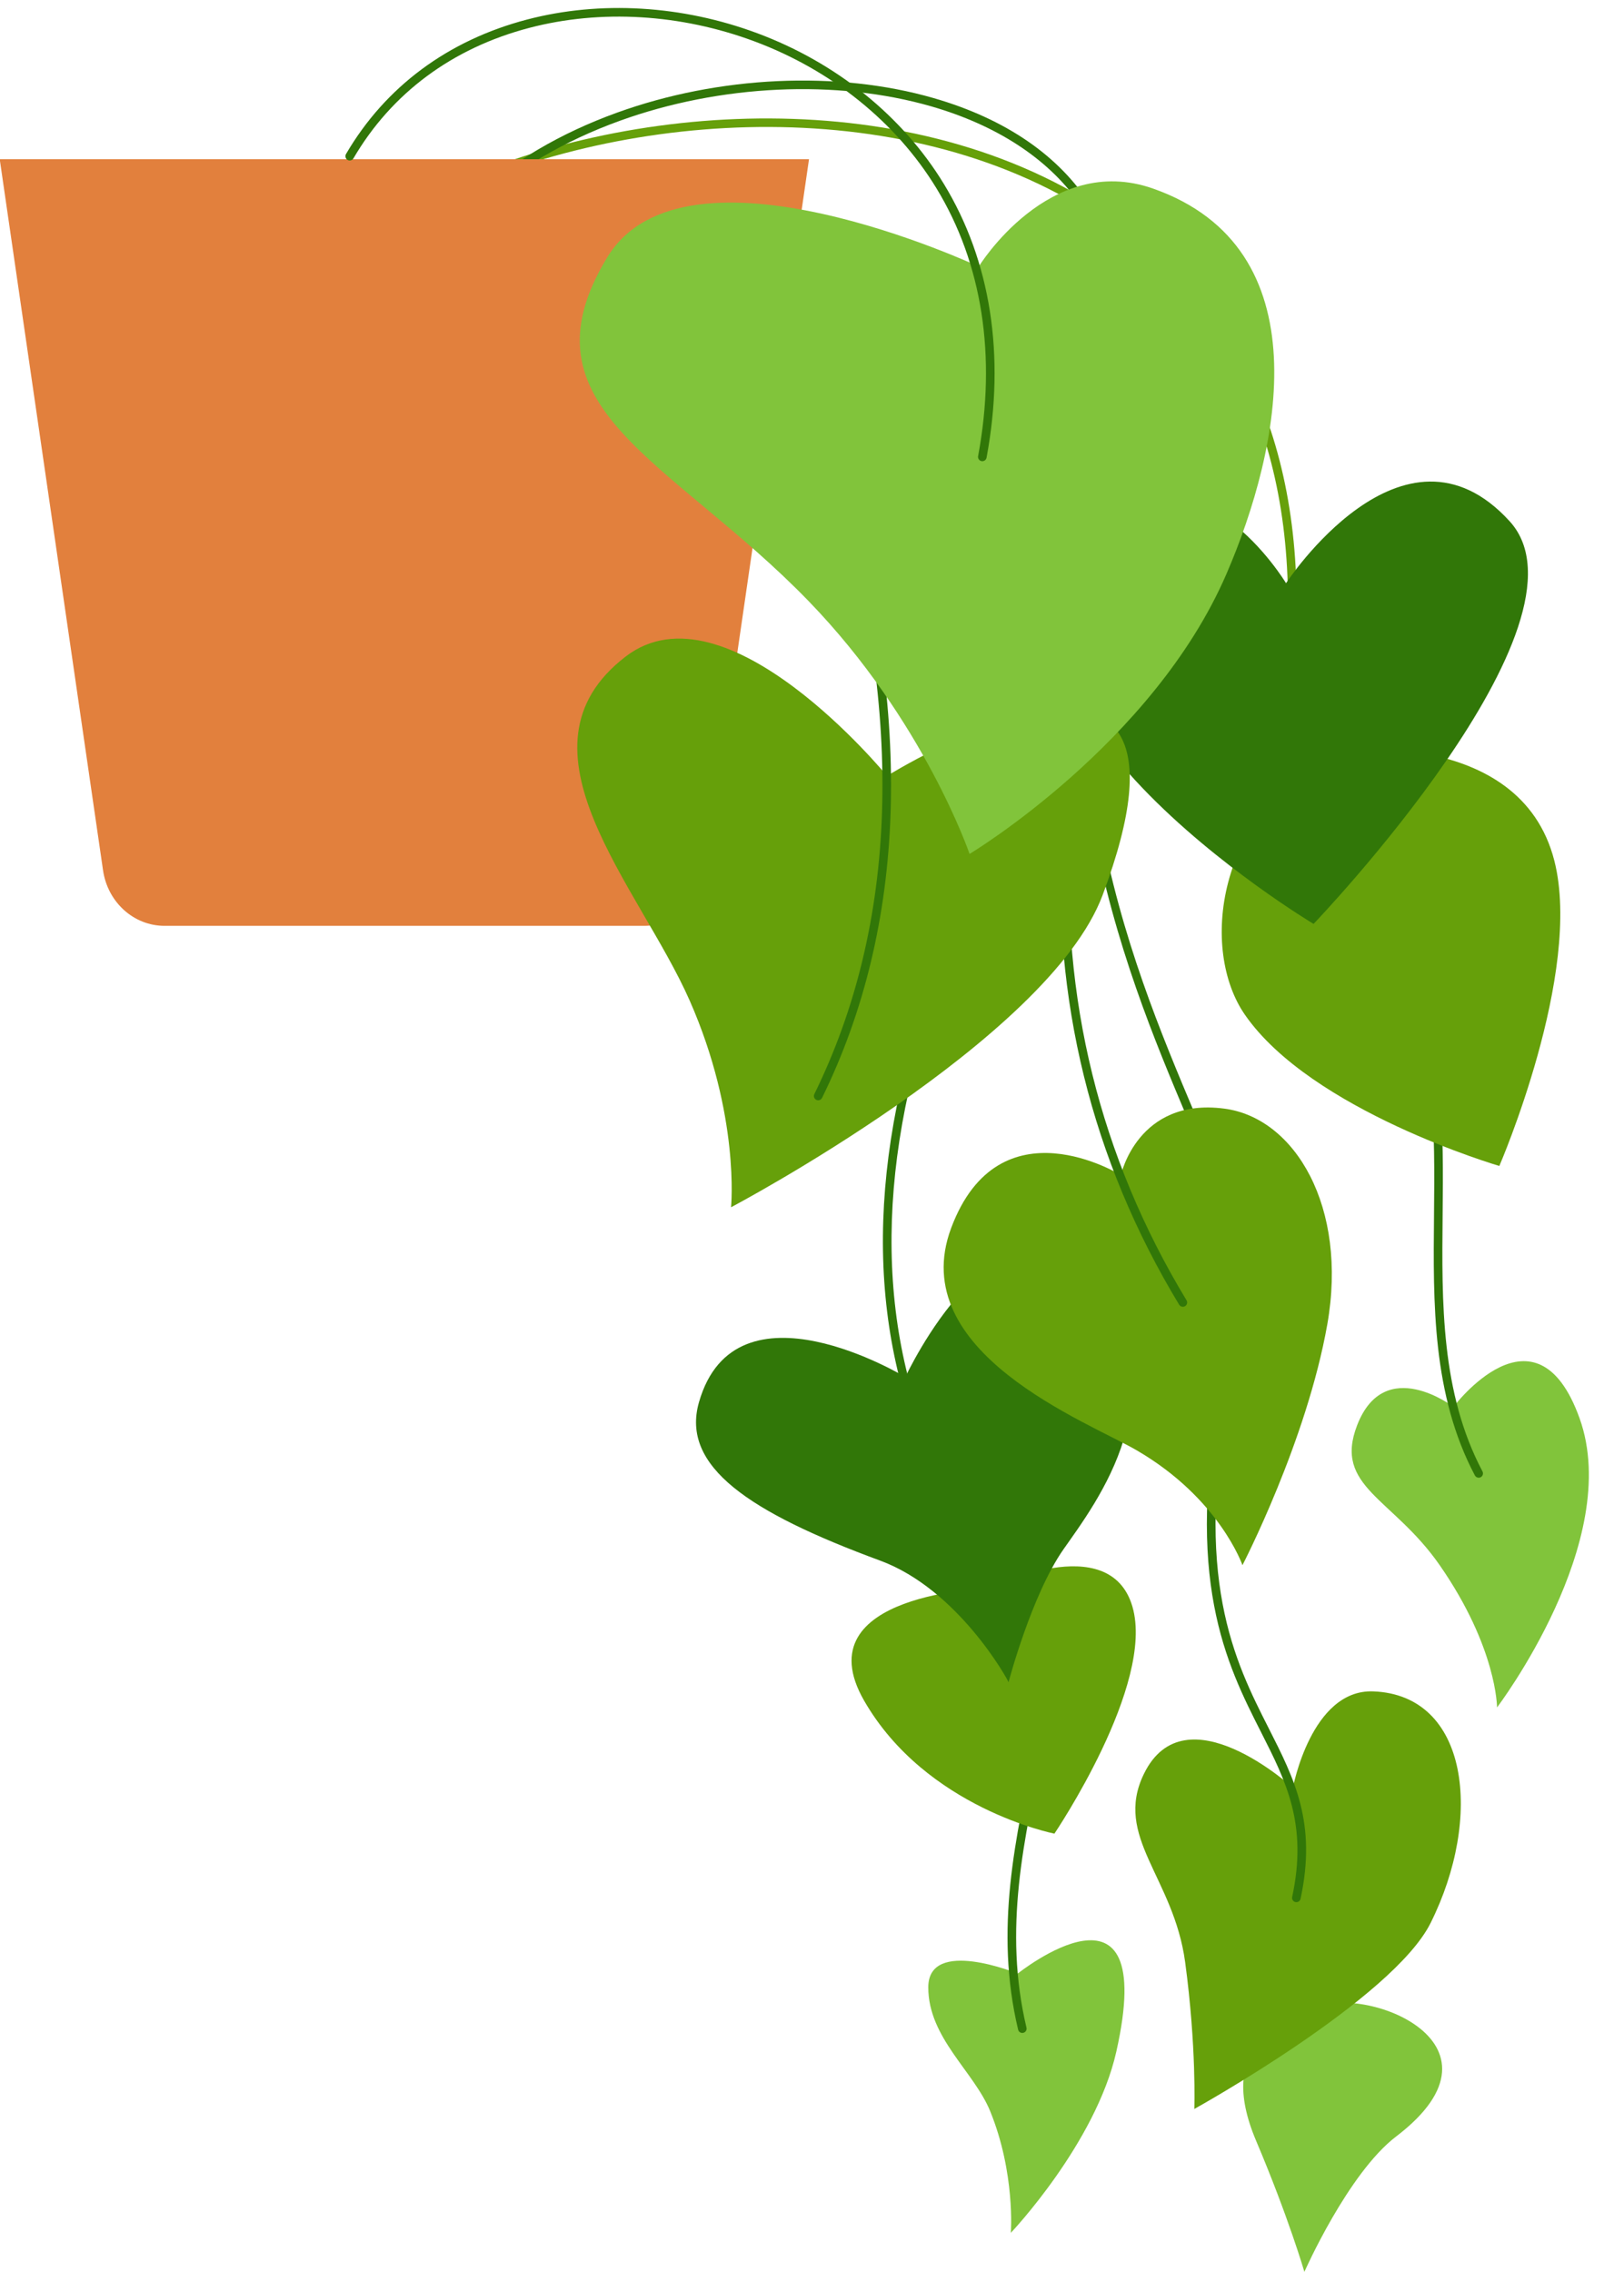
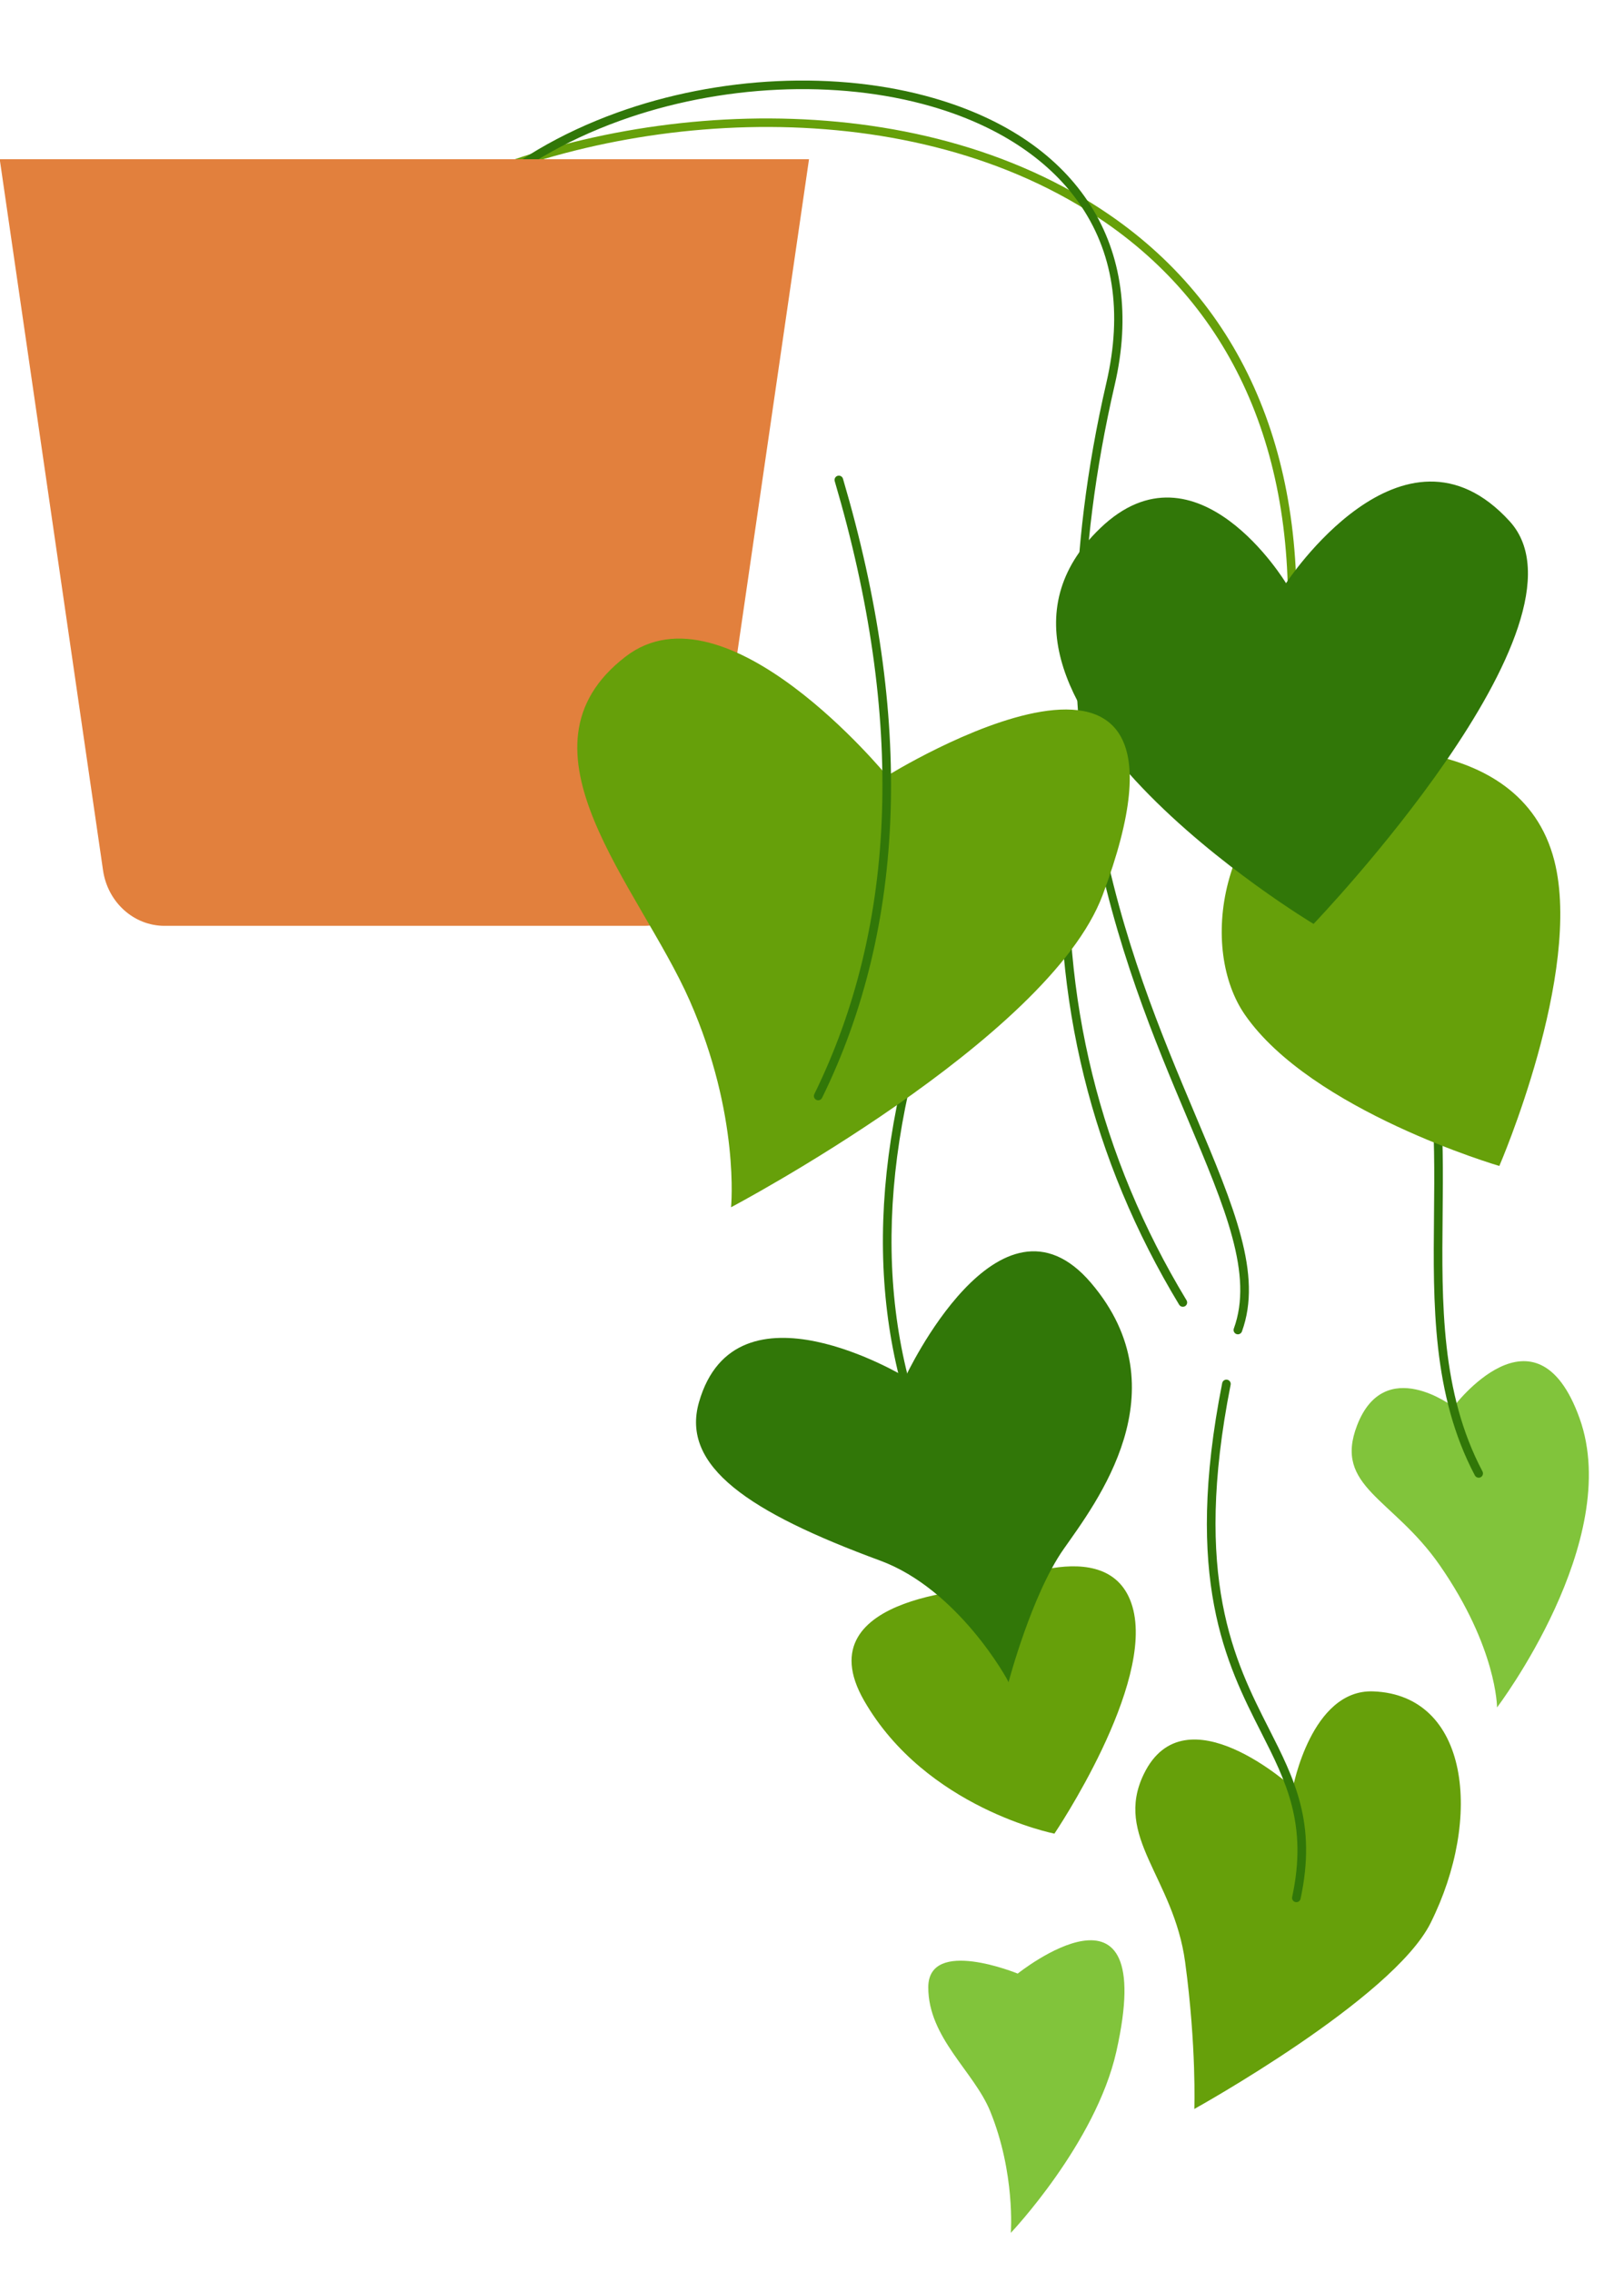
<svg xmlns="http://www.w3.org/2000/svg" height="198.7" preserveAspectRatio="xMidYMid meet" version="1.0" viewBox="30.5 0.3 142.1 198.7" width="142.1" zoomAndPan="magnify">
  <g>
    <g id="change1_1">
      <path d="M143.33,58.908c-0.011,0-0.022,0-0.033-0.001c-0.207-0.018-0.36-0.201-0.342-0.408 c1.498-17.219-3.95-30.621-15.753-38.756c-16.902-11.649-41.999-9.88-58.055-2.111c-0.186,0.091-0.412,0.012-0.503-0.175 c-0.09-0.187-0.012-0.412,0.175-0.503c16.251-7.863,41.671-9.644,58.81,2.169c12.039,8.298,17.598,21.936,16.076,39.441 C143.687,58.76,143.523,58.908,143.33,58.908z" fill="#66A00A" />
    </g>
    <g id="change2_1">
      <path d="M138.815,117.002c-0.043,0-0.086-0.008-0.129-0.023c-0.195-0.071-0.296-0.287-0.225-0.482 c1.708-4.697-0.713-10.442-4.065-18.392c-5.648-13.398-14.183-33.646-7.085-64.34c1.428-6.175,0.601-11.491-2.459-15.798 c-2.717-3.827-7.166-6.719-12.865-8.364c-8.279-2.39-18.471-1.916-27.263,1.265c-9.699,3.509-16.553,9.791-19.299,17.687 c-0.068,0.197-0.283,0.299-0.479,0.232c-0.197-0.068-0.3-0.283-0.232-0.479c2.822-8.115,9.837-14.56,19.754-18.148 c8.936-3.234,19.302-3.711,27.728-1.28c12.704,3.666,18.629,13.032,15.848,25.055c-7.043,30.457,1.1,49.774,7.046,63.878 c3.418,8.108,5.888,13.967,4.079,18.941C139.113,116.907,138.968,117.002,138.815,117.002z" fill="#317708" />
    </g>
    <g id="change3_1">
      <path d="M30.476,14.225l9.04,62.197c0.406,2.792,2.693,4.854,5.383,4.854h6.799h28.369h6.799 c2.69,0,4.978-2.062,5.383-4.854l9.04-62.197H30.476z" fill="#E2803D" />
    </g>
    <g id="change4_1">
-       <path d="M145.035,176.124c-2.138,1.323-8.271,2.821-4.615,11.438c2.809,6.622,4.214,11.438,4.214,11.438 s3.813-8.629,8.027-11.839C163.596,178.829,149.249,173.515,145.035,176.124z" fill="#81C43B" />
-     </g>
+       </g>
    <g id="change1_2">
      <path d="M143.631,156.659c0,0-9.431-8.629-13.043-1.204c-2.674,5.497,2.609,9.03,3.612,16.455 s0.803,12.843,0.803,12.843s17.348-9.613,20.669-16.254c4.615-9.231,3.36-19.957-5.017-20.268 C145.236,148.03,143.631,156.659,143.631,156.659z" fill="#66A00A" />
    </g>
    <g id="change2_2">
      <path d="M143.932,166.667c-0.026,0-0.053-0.003-0.08-0.008c-0.203-0.044-0.333-0.244-0.288-0.447 c1.37-6.352-0.527-10.089-2.723-14.416c-3.027-5.964-6.794-13.386-3.399-30.528c0.04-0.204,0.238-0.337,0.442-0.296 c0.204,0.04,0.336,0.239,0.296,0.442c-3.344,16.887,0.357,24.18,3.331,30.041c2.261,4.455,4.214,8.302,2.788,14.916 C144.262,166.547,144.106,166.667,143.932,166.667z" fill="#317708" />
    </g>
    <g id="change4_2">
      <path d="M119.55,172.913c0,0-7.826-3.211-7.826,1.204s4.004,7.364,5.418,10.836 c2.207,5.418,1.806,10.635,1.806,10.635s7.425-7.826,9.231-15.853C131.944,163.002,119.55,172.913,119.55,172.913z" fill="#81C43B" />
    </g>
    <g id="change2_3">
-       <path d="M119.951,178.106c-0.17,0-0.325-0.117-0.366-0.289c-2.072-8.706-0.286-16.743,1.604-25.253 c0.045-0.204,0.249-0.333,0.449-0.286c0.203,0.045,0.331,0.246,0.286,0.449c-1.871,8.422-3.639,16.378-1.607,24.915 c0.048,0.202-0.077,0.405-0.279,0.454C120.01,178.103,119.98,178.106,119.951,178.106z" fill="#317708" />
-     </g>
+       </g>
    <g id="change1_3">
      <path d="M117.142,139.201c0,0-16.455,0.401-11.037,9.833c5.418,9.431,16.656,11.639,16.656,11.639 s8.829-13.043,6.823-19.866C127.577,133.983,117.142,139.201,117.142,139.201z" fill="#66A00A" />
    </g>
    <g id="change2_4">
      <path d="M118.748,147.428c-0.086-0.259-4.421-8.124-11.237-10.635c-11.438-4.214-17.458-8.227-15.853-13.846 c3.208-11.228,18.06-2.207,18.06-2.207s8.227-17.659,16.254-8.227s0.401,19.264-2.408,23.278 C120.754,139.803,118.748,147.428,118.748,147.428z" fill="#317708" />
    </g>
    <g id="change2_5">
      <path d="M112.327,128.942c-0.143,0-0.279-0.081-0.342-0.219c-5.769-12.533-5.637-27.212,0.39-43.632 c0.072-0.195,0.288-0.296,0.483-0.223c0.195,0.071,0.295,0.288,0.223,0.483c-5.956,16.225-6.095,30.712-0.413,43.057 c0.087,0.189,0.004,0.412-0.184,0.499C112.432,128.931,112.379,128.942,112.327,128.942z" fill="#317708" />
    </g>
    <g>
      <g id="change1_6">
-         <path d="M128.58,103.08c0,0-10.635-6.622-14.85,4.615c-4.089,10.904,11.963,16.962,16.254,19.465 c7.224,4.214,9.231,10.033,9.231,10.033s5.619-10.836,7.425-21.07c1.806-10.234-2.809-18.06-9.03-18.863 C130.032,96.283,128.58,103.08,128.58,103.08z" fill="#66A00A" />
-       </g>
+         </g>
      <g id="change2_10">
        <path d="M133.999,114.594c-0.127,0-0.252-0.064-0.323-0.181c-7.662-12.66-11.124-26.708-10.288-41.754 c0.012-0.208,0.197-0.37,0.397-0.355c0.207,0.012,0.366,0.189,0.355,0.397c-0.827,14.892,2.598,28.795,10.181,41.323 c0.108,0.178,0.051,0.409-0.127,0.517C134.133,114.576,134.066,114.594,133.999,114.594z" fill="#317708" />
      </g>
    </g>
    <g id="change4_3">
      <path d="M157.678,123.348c0,0-6.02-4.615-8.428,1.605c-2.091,5.401,3.121,6.332,7.224,12.241 c5.017,7.224,5.017,12.441,5.017,12.441s11.065-14.57,7.224-25.284C164.902,113.716,157.678,123.348,157.678,123.348z" fill="#81C43B" />
    </g>
    <g id="change2_6">
      <path d="M159.885,129.543c-0.135,0-0.265-0.073-0.333-0.2c-3.734-7.052-3.654-15.041-3.576-22.766 c0.073-7.324,0.15-14.898-3.053-21.595c-0.089-0.188-0.01-0.412,0.177-0.502c0.189-0.089,0.412-0.01,0.502,0.177 c3.278,6.855,3.201,14.518,3.127,21.928c-0.077,7.632-0.156,15.523,3.488,22.407c0.097,0.184,0.027,0.412-0.157,0.509 C160.005,129.529,159.945,129.543,159.885,129.543z" fill="#317708" />
    </g>
    <g id="change1_4">
      <path d="M147.243,65.956c-10.435,5.619-11.709,17.453-7.826,23.077c5.819,8.428,22.274,13.244,22.274,13.244 s7.312-16.87,4.816-26.689C163.497,63.749,147.243,65.956,147.243,65.956" fill="#66A00A" />
    </g>
    <g id="change2_7">
      <path d="M145.437,81.107c0,0-33.712-20.167-18.662-34.615c8.457-8.119,16.254,4.816,16.254,4.816 s10.234-15.652,19.565-5.418C170.691,54.77,145.437,81.107,145.437,81.107z" fill="#317708" />
    </g>
    <g id="change1_5">
      <path d="M108.112,68.164c0,0-14.078-17.203-22.876-10.435c-10.435,8.027,1.204,20.067,5.619,30.1 c4.415,10.033,3.612,18.06,3.612,18.06s27.771-14.659,32.508-27.291C137.811,49.702,108.112,68.164,108.112,68.164z" fill="#66A00A" />
    </g>
    <g id="change2_8">
      <path d="M102.092,96.534c-0.055,0-0.112-0.013-0.165-0.039c-0.186-0.092-0.264-0.317-0.172-0.504 c7.295-14.86,7.895-32.896,1.783-53.607c-0.059-0.199,0.055-0.409,0.254-0.468c0.2-0.058,0.409,0.055,0.468,0.254 c6.166,20.898,5.551,39.118-1.829,54.152C102.365,96.456,102.231,96.534,102.092,96.534z" fill="#317708" />
    </g>
    <g id="change4_4">
-       <path d="M116.139,23.615c0,0-25.686-12.04-32.508-0.803c-8.016,13.202,5.619,17.659,17.659,30.1 c10.063,10.399,14.047,22.074,14.047,22.074s16.054-9.632,22.475-24.482c4.774-11.039,8.428-28.495-6.421-33.712 C122.294,13.597,116.139,23.615,116.139,23.615z" fill="#81C43B" />
-     </g>
+       </g>
    <g id="change2_9">
-       <path d="M116.454,40.637c-0.023,0-0.046-0.002-0.069-0.006c-0.204-0.038-0.339-0.234-0.301-0.439 c1.626-8.751,0.364-16.854-3.65-23.432c-3.521-5.77-9.178-10.332-15.93-12.846c-6.44-2.398-13.434-2.815-19.69-1.177 C70.082,4.5,64.761,8.447,61.426,14.151c-0.105,0.179-0.336,0.24-0.515,0.135c-0.18-0.105-0.24-0.336-0.135-0.515 c3.438-5.881,8.918-9.948,15.846-11.763c6.406-1.678,13.56-1.252,20.144,1.199c6.909,2.572,12.701,7.245,16.31,13.159 c4.113,6.74,5.408,15.026,3.748,23.962C116.79,40.51,116.631,40.637,116.454,40.637z" fill="#317708" />
-     </g>
+       </g>
  </g>
</svg>